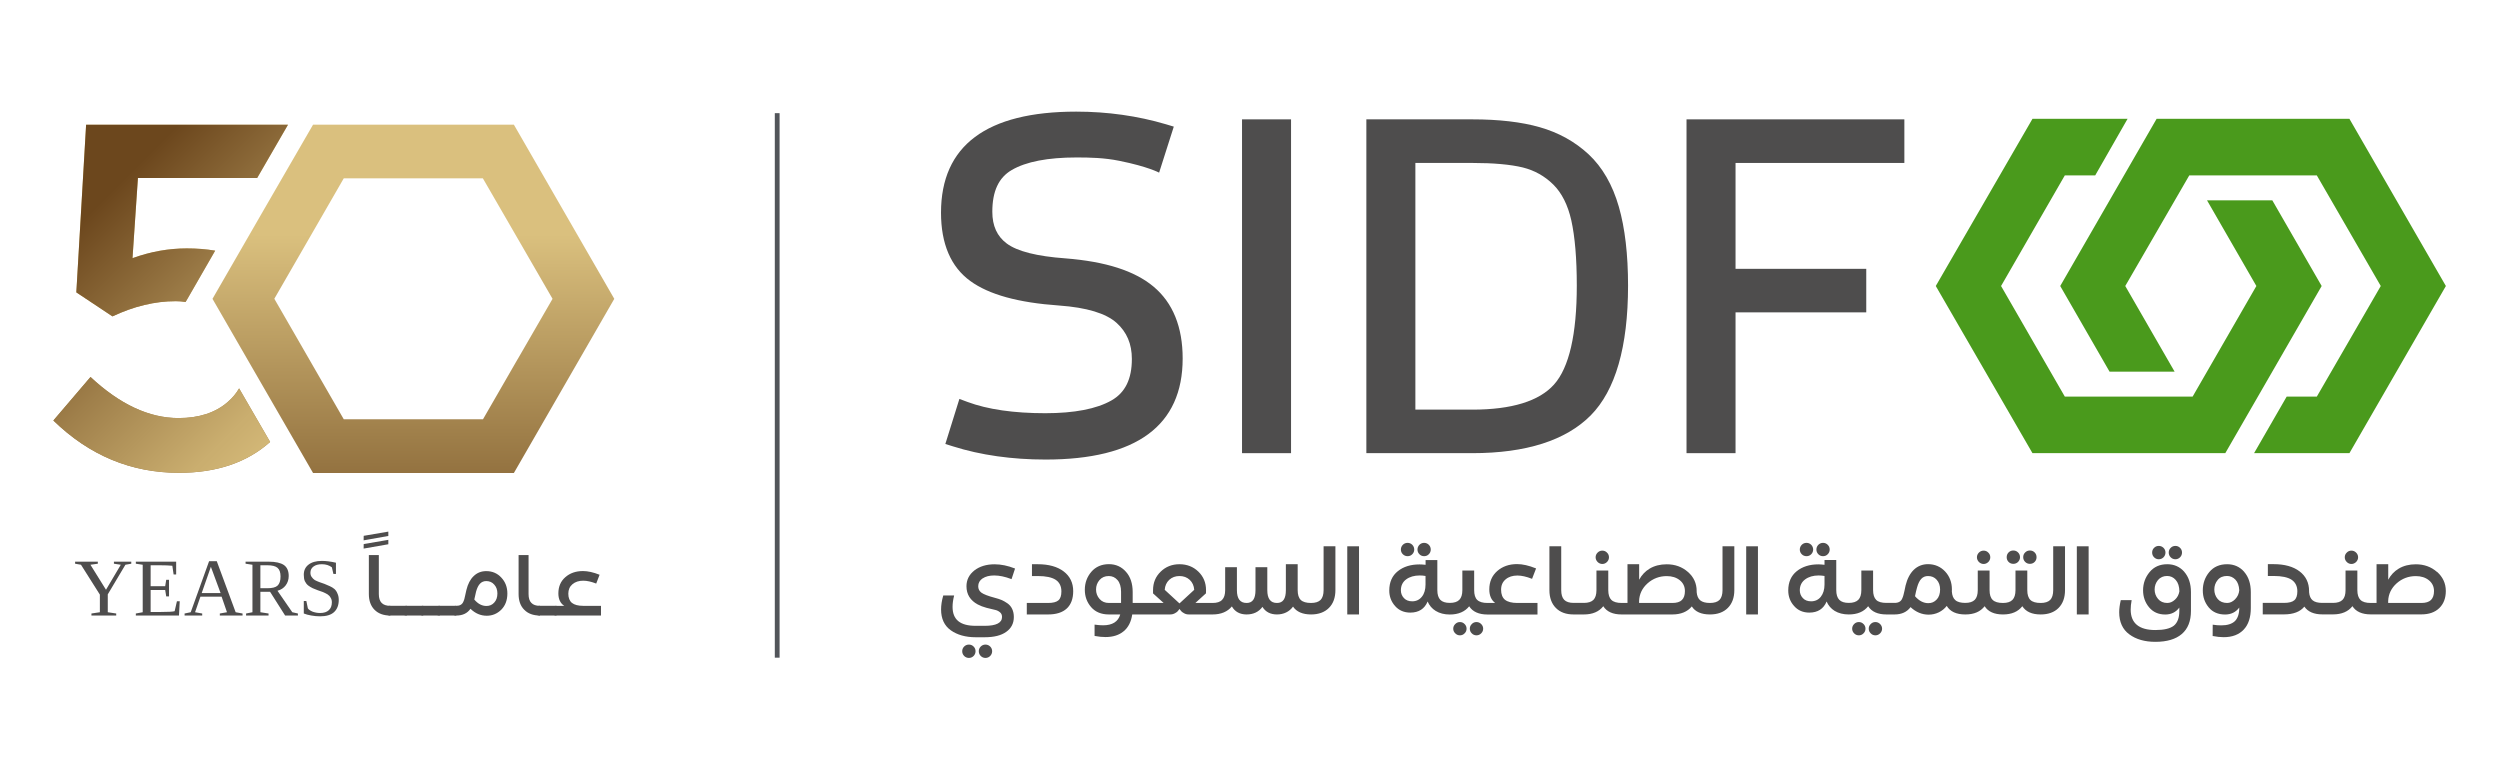
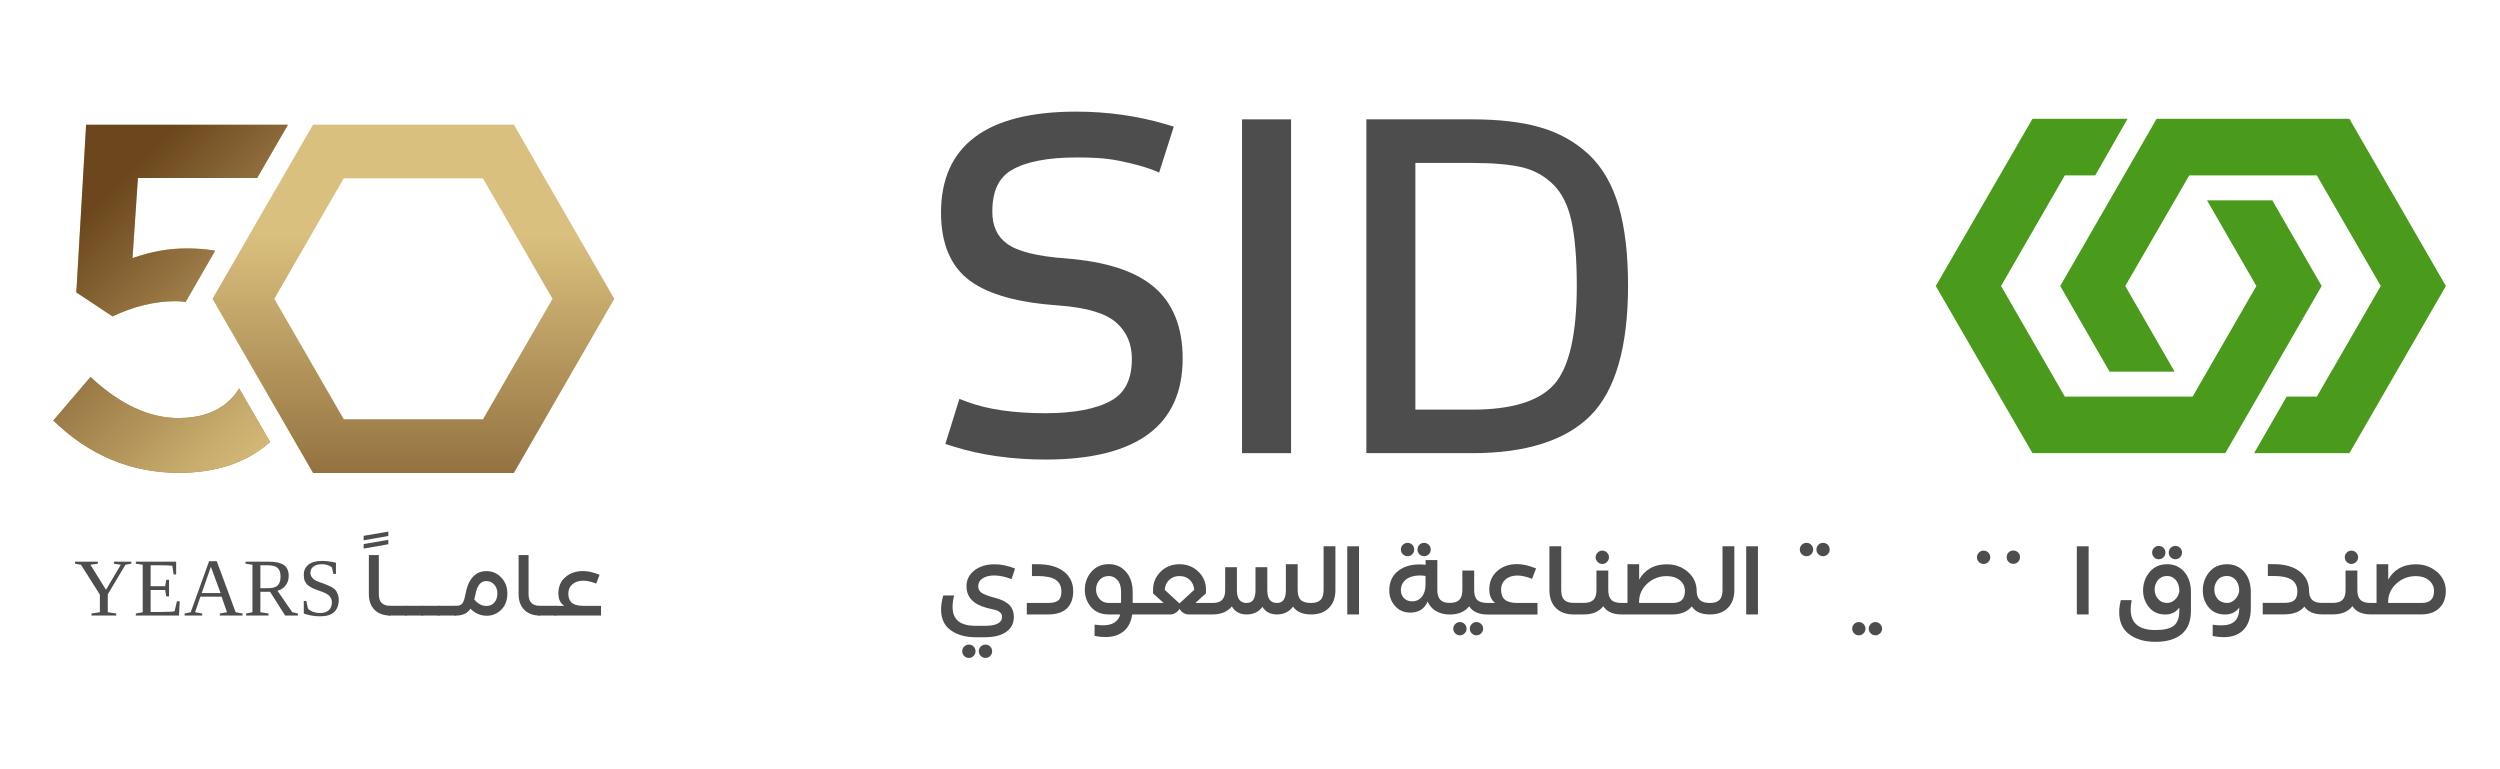
<svg xmlns="http://www.w3.org/2000/svg" width="195" zoomAndPan="magnify" viewBox="0 0 153 45" height="60" preserveAspectRatio="xMidYMid meet" version="1.0">
  <defs>
    <g />
    <clipPath id="677fe057b0">
      <path d="M 3 6 L 38 6 L 38 28 L 3 28 Z M 3 6 " clip-rule="nonzero" />
    </clipPath>
    <clipPath id="f01aad324e">
      <path d="M 34.445 11.789 L 31.449 6.59 L 19.16 6.59 L 16.078 11.918 L 13.004 17.25 L 15.402 21.406 L 16.156 22.711 L 19.16 27.91 L 31.449 27.91 L 37.594 17.25 C 37.594 17.25 34.445 11.789 34.445 11.789 Z M 31.684 20.934 L 29.559 24.621 L 21.039 24.621 L 16.789 17.246 L 18.914 13.562 L 21.039 9.875 L 29.551 9.875 L 31.84 13.832 L 33.816 17.25 L 31.684 20.938 Z M 14.633 22.73 C 14.457 23.039 14.227 23.312 13.941 23.559 C 13.188 24.219 12.18 24.547 10.926 24.547 C 9.129 24.547 7.336 23.711 5.539 22.035 L 3.266 24.699 C 5.461 26.832 8.023 27.898 10.953 27.898 C 13.254 27.898 15.113 27.27 16.531 26.008 Z M 15.738 9.855 L 17.625 6.594 L 5.27 6.594 L 4.672 16.855 L 6.883 18.324 C 8.199 17.703 9.488 17.395 10.742 17.395 C 11.035 17.395 11.09 17.414 11.355 17.445 L 11.473 17.246 L 13.168 14.305 C 12.621 14.211 12.043 14.164 11.43 14.164 C 10.312 14.164 9.207 14.363 8.109 14.762 L 8.441 9.855 Z M 15.738 9.855 " clip-rule="nonzero" />
    </clipPath>
    <linearGradient x1="414.45" gradientTransform="matrix(0.103, 0, 0, 0.103, -22.146, -32.99)" y1="592.53" x2="414.45" gradientUnits="userSpaceOnUse" y2="385.09" id="2b95ffd739">
      <stop stop-opacity="1" stop-color="rgb(57.762%, 44.73%, 24.944%)" offset="0" />
      <stop stop-opacity="1" stop-color="rgb(57.919%, 44.904%, 25.082%)" offset="0.008" />
      <stop stop-opacity="1" stop-color="rgb(58.237%, 45.253%, 25.362%)" offset="0.016" />
      <stop stop-opacity="1" stop-color="rgb(58.553%, 45.602%, 25.641%)" offset="0.023" />
      <stop stop-opacity="1" stop-color="rgb(58.87%, 45.95%, 25.92%)" offset="0.031" />
      <stop stop-opacity="1" stop-color="rgb(59.186%, 46.3%, 26.199%)" offset="0.039" />
      <stop stop-opacity="1" stop-color="rgb(59.503%, 46.649%, 26.479%)" offset="0.047" />
      <stop stop-opacity="1" stop-color="rgb(59.821%, 46.999%, 26.758%)" offset="0.055" />
      <stop stop-opacity="1" stop-color="rgb(60.136%, 47.346%, 27.037%)" offset="0.062" />
      <stop stop-opacity="1" stop-color="rgb(60.454%, 47.696%, 27.316%)" offset="0.07" />
      <stop stop-opacity="1" stop-color="rgb(60.77%, 48.045%, 27.596%)" offset="0.078" />
      <stop stop-opacity="1" stop-color="rgb(61.087%, 48.395%, 27.875%)" offset="0.086" />
      <stop stop-opacity="1" stop-color="rgb(61.403%, 48.743%, 28.154%)" offset="0.094" />
      <stop stop-opacity="1" stop-color="rgb(61.72%, 49.092%, 28.433%)" offset="0.102" />
      <stop stop-opacity="1" stop-color="rgb(62.036%, 49.442%, 28.712%)" offset="0.109" />
      <stop stop-opacity="1" stop-color="rgb(62.354%, 49.791%, 28.992%)" offset="0.117" />
      <stop stop-opacity="1" stop-color="rgb(62.671%, 50.139%, 29.271%)" offset="0.125" />
      <stop stop-opacity="1" stop-color="rgb(62.987%, 50.488%, 29.55%)" offset="0.133" />
      <stop stop-opacity="1" stop-color="rgb(63.304%, 50.838%, 29.829%)" offset="0.141" />
      <stop stop-opacity="1" stop-color="rgb(63.62%, 51.187%, 30.109%)" offset="0.148" />
      <stop stop-opacity="1" stop-color="rgb(63.937%, 51.535%, 30.388%)" offset="0.156" />
      <stop stop-opacity="1" stop-color="rgb(64.253%, 51.884%, 30.667%)" offset="0.164" />
      <stop stop-opacity="1" stop-color="rgb(64.571%, 52.234%, 30.946%)" offset="0.172" />
      <stop stop-opacity="1" stop-color="rgb(64.886%, 52.583%, 31.226%)" offset="0.18" />
      <stop stop-opacity="1" stop-color="rgb(65.204%, 52.931%, 31.505%)" offset="0.188" />
      <stop stop-opacity="1" stop-color="rgb(65.521%, 53.281%, 31.784%)" offset="0.195" />
      <stop stop-opacity="1" stop-color="rgb(65.837%, 53.63%, 32.063%)" offset="0.203" />
      <stop stop-opacity="1" stop-color="rgb(66.154%, 53.979%, 32.343%)" offset="0.211" />
      <stop stop-opacity="1" stop-color="rgb(66.47%, 54.327%, 32.622%)" offset="0.219" />
      <stop stop-opacity="1" stop-color="rgb(66.788%, 54.677%, 32.901%)" offset="0.227" />
      <stop stop-opacity="1" stop-color="rgb(67.104%, 55.026%, 33.18%)" offset="0.234" />
      <stop stop-opacity="1" stop-color="rgb(67.421%, 55.376%, 33.459%)" offset="0.242" />
      <stop stop-opacity="1" stop-color="rgb(67.737%, 55.724%, 33.739%)" offset="0.25" />
      <stop stop-opacity="1" stop-color="rgb(68.054%, 56.073%, 34.018%)" offset="0.258" />
      <stop stop-opacity="1" stop-color="rgb(68.372%, 56.422%, 34.297%)" offset="0.266" />
      <stop stop-opacity="1" stop-color="rgb(68.687%, 56.772%, 34.576%)" offset="0.273" />
      <stop stop-opacity="1" stop-color="rgb(69.005%, 57.12%, 34.856%)" offset="0.281" />
      <stop stop-opacity="1" stop-color="rgb(69.321%, 57.469%, 35.135%)" offset="0.289" />
      <stop stop-opacity="1" stop-color="rgb(69.638%, 57.819%, 35.414%)" offset="0.297" />
      <stop stop-opacity="1" stop-color="rgb(69.954%, 58.168%, 35.693%)" offset="0.305" />
      <stop stop-opacity="1" stop-color="rgb(70.271%, 58.516%, 35.973%)" offset="0.312" />
      <stop stop-opacity="1" stop-color="rgb(70.589%, 58.865%, 36.252%)" offset="0.32" />
      <stop stop-opacity="1" stop-color="rgb(70.905%, 59.215%, 36.531%)" offset="0.328" />
      <stop stop-opacity="1" stop-color="rgb(71.222%, 59.564%, 36.81%)" offset="0.336" />
      <stop stop-opacity="1" stop-color="rgb(71.538%, 59.912%, 37.09%)" offset="0.344" />
      <stop stop-opacity="1" stop-color="rgb(71.855%, 60.262%, 37.369%)" offset="0.352" />
      <stop stop-opacity="1" stop-color="rgb(72.171%, 60.611%, 37.648%)" offset="0.359" />
      <stop stop-opacity="1" stop-color="rgb(72.488%, 60.96%, 37.927%)" offset="0.367" />
      <stop stop-opacity="1" stop-color="rgb(72.804%, 61.308%, 38.206%)" offset="0.375" />
      <stop stop-opacity="1" stop-color="rgb(73.122%, 61.658%, 38.486%)" offset="0.383" />
      <stop stop-opacity="1" stop-color="rgb(73.439%, 62.007%, 38.765%)" offset="0.391" />
      <stop stop-opacity="1" stop-color="rgb(73.755%, 62.357%, 39.044%)" offset="0.398" />
      <stop stop-opacity="1" stop-color="rgb(74.072%, 62.704%, 39.323%)" offset="0.406" />
      <stop stop-opacity="1" stop-color="rgb(74.388%, 63.054%, 39.603%)" offset="0.414" />
      <stop stop-opacity="1" stop-color="rgb(74.706%, 63.403%, 39.882%)" offset="0.422" />
      <stop stop-opacity="1" stop-color="rgb(75.021%, 63.753%, 40.161%)" offset="0.43" />
      <stop stop-opacity="1" stop-color="rgb(75.339%, 64.101%, 40.44%)" offset="0.438" />
      <stop stop-opacity="1" stop-color="rgb(75.655%, 64.45%, 40.72%)" offset="0.445" />
      <stop stop-opacity="1" stop-color="rgb(75.972%, 64.799%, 40.999%)" offset="0.453" />
      <stop stop-opacity="1" stop-color="rgb(76.289%, 65.149%, 41.278%)" offset="0.461" />
      <stop stop-opacity="1" stop-color="rgb(76.605%, 65.497%, 41.557%)" offset="0.469" />
      <stop stop-opacity="1" stop-color="rgb(76.923%, 65.846%, 41.837%)" offset="0.477" />
      <stop stop-opacity="1" stop-color="rgb(77.238%, 66.196%, 42.116%)" offset="0.484" />
      <stop stop-opacity="1" stop-color="rgb(77.556%, 66.545%, 42.395%)" offset="0.492" />
      <stop stop-opacity="1" stop-color="rgb(77.872%, 66.893%, 42.674%)" offset="0.5" />
      <stop stop-opacity="1" stop-color="rgb(78.189%, 67.242%, 42.953%)" offset="0.508" />
      <stop stop-opacity="1" stop-color="rgb(78.505%, 67.592%, 43.233%)" offset="0.516" />
      <stop stop-opacity="1" stop-color="rgb(78.822%, 67.941%, 43.512%)" offset="0.523" />
      <stop stop-opacity="1" stop-color="rgb(79.14%, 68.289%, 43.791%)" offset="0.531" />
      <stop stop-opacity="1" stop-color="rgb(79.456%, 68.639%, 44.07%)" offset="0.539" />
      <stop stop-opacity="1" stop-color="rgb(79.773%, 68.988%, 44.35%)" offset="0.547" />
      <stop stop-opacity="1" stop-color="rgb(80.089%, 69.337%, 44.629%)" offset="0.555" />
      <stop stop-opacity="1" stop-color="rgb(80.406%, 69.685%, 44.908%)" offset="0.562" />
      <stop stop-opacity="1" stop-color="rgb(80.722%, 70.035%, 45.187%)" offset="0.57" />
      <stop stop-opacity="1" stop-color="rgb(81.039%, 70.384%, 45.467%)" offset="0.578" />
      <stop stop-opacity="1" stop-color="rgb(81.357%, 70.734%, 45.746%)" offset="0.586" />
      <stop stop-opacity="1" stop-color="rgb(81.673%, 71.082%, 46.025%)" offset="0.594" />
      <stop stop-opacity="1" stop-color="rgb(81.99%, 71.431%, 46.304%)" offset="0.602" />
      <stop stop-opacity="1" stop-color="rgb(82.306%, 71.78%, 46.584%)" offset="0.609" />
      <stop stop-opacity="1" stop-color="rgb(82.623%, 72.13%, 46.863%)" offset="0.617" />
      <stop stop-opacity="1" stop-color="rgb(82.939%, 72.478%, 47.142%)" offset="0.625" />
      <stop stop-opacity="1" stop-color="rgb(83.257%, 72.827%, 47.421%)" offset="0.633" />
      <stop stop-opacity="1" stop-color="rgb(83.572%, 73.177%, 47.7%)" offset="0.641" />
      <stop stop-opacity="1" stop-color="rgb(83.89%, 73.526%, 47.98%)" offset="0.648" />
      <stop stop-opacity="1" stop-color="rgb(84.207%, 73.874%, 48.259%)" offset="0.656" />
      <stop stop-opacity="1" stop-color="rgb(84.523%, 74.223%, 48.538%)" offset="0.664" />
      <stop stop-opacity="1" stop-color="rgb(84.84%, 74.573%, 48.817%)" offset="0.672" />
      <stop stop-opacity="1" stop-color="rgb(85.156%, 74.922%, 49.097%)" offset="0.68" />
      <stop stop-opacity="1" stop-color="rgb(85.406%, 75.197%, 49.318%)" offset="0.688" />
      <stop stop-opacity="1" stop-color="rgb(85.5%, 75.299%, 49.399%)" offset="0.75" />
      <stop stop-opacity="1" stop-color="rgb(85.5%, 75.299%, 49.399%)" offset="1" />
    </linearGradient>
    <clipPath id="d99805bced">
      <path d="M 3 6 L 18 6 L 18 28 L 3 28 Z M 3 6 " clip-rule="nonzero" />
    </clipPath>
    <clipPath id="0b0369b81e">
      <path d="M 14.633 22.73 C 14.457 23.035 14.227 23.312 13.941 23.559 C 13.188 24.219 12.18 24.547 10.926 24.547 C 9.129 24.547 7.336 23.711 5.539 22.031 L 3.266 24.695 C 5.461 26.832 8.023 27.898 10.953 27.898 C 13.254 27.898 15.113 27.27 16.531 26.008 Z M 15.738 9.855 L 17.625 6.594 L 5.27 6.594 L 4.672 16.855 L 6.883 18.324 C 8.199 17.703 9.488 17.395 10.742 17.395 C 11.035 17.395 11.09 17.41 11.355 17.445 L 11.473 17.246 L 13.168 14.301 C 12.621 14.207 12.043 14.164 11.43 14.164 C 10.312 14.164 9.207 14.363 8.109 14.762 L 8.441 9.855 Z M 15.738 9.855 " clip-rule="nonzero" />
    </clipPath>
    <linearGradient x1="238.286" gradientTransform="matrix(0.103, 0, 0, 0.103, -22.146, -32.99)" y1="394.224" x2="411.812" gradientUnits="userSpaceOnUse" y2="567.759" id="0c5a402b7f">
      <stop stop-opacity="1" stop-color="rgb(42.4%, 27.8%, 11.4%)" offset="0" />
      <stop stop-opacity="1" stop-color="rgb(42.4%, 27.8%, 11.4%)" offset="0.125" />
      <stop stop-opacity="1" stop-color="rgb(42.4%, 27.8%, 11.4%)" offset="0.188" />
      <stop stop-opacity="1" stop-color="rgb(42.4%, 27.8%, 11.4%)" offset="0.203" />
      <stop stop-opacity="1" stop-color="rgb(42.474%, 27.882%, 11.465%)" offset="0.211" />
      <stop stop-opacity="1" stop-color="rgb(42.79%, 28.232%, 11.746%)" offset="0.215" />
      <stop stop-opacity="1" stop-color="rgb(43.033%, 28.499%, 11.961%)" offset="0.219" />
      <stop stop-opacity="1" stop-color="rgb(43.275%, 28.766%, 12.175%)" offset="0.223" />
      <stop stop-opacity="1" stop-color="rgb(43.518%, 29.033%, 12.39%)" offset="0.227" />
      <stop stop-opacity="1" stop-color="rgb(43.759%, 29.3%, 12.605%)" offset="0.23" />
      <stop stop-opacity="1" stop-color="rgb(44.002%, 29.567%, 12.82%)" offset="0.234" />
      <stop stop-opacity="1" stop-color="rgb(44.243%, 29.834%, 13.034%)" offset="0.238" />
      <stop stop-opacity="1" stop-color="rgb(44.485%, 30.103%, 13.249%)" offset="0.242" />
      <stop stop-opacity="1" stop-color="rgb(44.728%, 30.37%, 13.464%)" offset="0.246" />
      <stop stop-opacity="1" stop-color="rgb(44.971%, 30.637%, 13.68%)" offset="0.25" />
      <stop stop-opacity="1" stop-color="rgb(45.212%, 30.904%, 13.893%)" offset="0.254" />
      <stop stop-opacity="1" stop-color="rgb(45.454%, 31.171%, 14.108%)" offset="0.258" />
      <stop stop-opacity="1" stop-color="rgb(45.697%, 31.438%, 14.323%)" offset="0.262" />
      <stop stop-opacity="1" stop-color="rgb(45.94%, 31.705%, 14.539%)" offset="0.266" />
      <stop stop-opacity="1" stop-color="rgb(46.181%, 31.972%, 14.752%)" offset="0.27" />
      <stop stop-opacity="1" stop-color="rgb(46.423%, 32.239%, 14.967%)" offset="0.273" />
      <stop stop-opacity="1" stop-color="rgb(46.664%, 32.506%, 15.181%)" offset="0.277" />
      <stop stop-opacity="1" stop-color="rgb(46.907%, 32.774%, 15.396%)" offset="0.281" />
      <stop stop-opacity="1" stop-color="rgb(47.15%, 33.041%, 15.611%)" offset="0.285" />
      <stop stop-opacity="1" stop-color="rgb(47.392%, 33.308%, 15.826%)" offset="0.289" />
      <stop stop-opacity="1" stop-color="rgb(47.633%, 33.575%, 16.04%)" offset="0.293" />
      <stop stop-opacity="1" stop-color="rgb(47.876%, 33.842%, 16.255%)" offset="0.297" />
      <stop stop-opacity="1" stop-color="rgb(48.117%, 34.109%, 16.47%)" offset="0.301" />
      <stop stop-opacity="1" stop-color="rgb(48.36%, 34.377%, 16.685%)" offset="0.305" />
      <stop stop-opacity="1" stop-color="rgb(48.602%, 34.644%, 16.899%)" offset="0.309" />
      <stop stop-opacity="1" stop-color="rgb(48.845%, 34.912%, 17.114%)" offset="0.312" />
      <stop stop-opacity="1" stop-color="rgb(49.086%, 35.179%, 17.329%)" offset="0.316" />
      <stop stop-opacity="1" stop-color="rgb(49.329%, 35.446%, 17.545%)" offset="0.32" />
      <stop stop-opacity="1" stop-color="rgb(49.571%, 35.713%, 17.758%)" offset="0.324" />
      <stop stop-opacity="1" stop-color="rgb(49.814%, 35.98%, 17.973%)" offset="0.328" />
      <stop stop-opacity="1" stop-color="rgb(50.055%, 36.247%, 18.187%)" offset="0.332" />
      <stop stop-opacity="1" stop-color="rgb(50.298%, 36.514%, 18.402%)" offset="0.336" />
      <stop stop-opacity="1" stop-color="rgb(50.539%, 36.781%, 18.617%)" offset="0.34" />
      <stop stop-opacity="1" stop-color="rgb(50.781%, 37.048%, 18.832%)" offset="0.344" />
      <stop stop-opacity="1" stop-color="rgb(51.024%, 37.315%, 19.046%)" offset="0.348" />
      <stop stop-opacity="1" stop-color="rgb(51.266%, 37.584%, 19.261%)" offset="0.352" />
      <stop stop-opacity="1" stop-color="rgb(51.508%, 37.851%, 19.476%)" offset="0.355" />
      <stop stop-opacity="1" stop-color="rgb(51.75%, 38.118%, 19.691%)" offset="0.359" />
      <stop stop-opacity="1" stop-color="rgb(51.993%, 38.385%, 19.905%)" offset="0.363" />
      <stop stop-opacity="1" stop-color="rgb(52.235%, 38.652%, 20.12%)" offset="0.367" />
      <stop stop-opacity="1" stop-color="rgb(52.477%, 38.919%, 20.334%)" offset="0.371" />
      <stop stop-opacity="1" stop-color="rgb(52.719%, 39.186%, 20.549%)" offset="0.375" />
      <stop stop-opacity="1" stop-color="rgb(52.96%, 39.453%, 20.764%)" offset="0.379" />
      <stop stop-opacity="1" stop-color="rgb(53.203%, 39.72%, 20.979%)" offset="0.383" />
      <stop stop-opacity="1" stop-color="rgb(53.445%, 39.987%, 21.193%)" offset="0.387" />
      <stop stop-opacity="1" stop-color="rgb(53.688%, 40.256%, 21.408%)" offset="0.391" />
      <stop stop-opacity="1" stop-color="rgb(53.929%, 40.523%, 21.623%)" offset="0.395" />
      <stop stop-opacity="1" stop-color="rgb(54.172%, 40.79%, 21.838%)" offset="0.398" />
      <stop stop-opacity="1" stop-color="rgb(54.413%, 41.057%, 22.052%)" offset="0.402" />
      <stop stop-opacity="1" stop-color="rgb(54.655%, 41.324%, 22.267%)" offset="0.406" />
      <stop stop-opacity="1" stop-color="rgb(54.898%, 41.591%, 22.482%)" offset="0.41" />
      <stop stop-opacity="1" stop-color="rgb(55.141%, 41.858%, 22.697%)" offset="0.414" />
      <stop stop-opacity="1" stop-color="rgb(55.382%, 42.125%, 22.911%)" offset="0.418" />
      <stop stop-opacity="1" stop-color="rgb(55.624%, 42.393%, 23.126%)" offset="0.422" />
      <stop stop-opacity="1" stop-color="rgb(55.867%, 42.661%, 23.34%)" offset="0.426" />
      <stop stop-opacity="1" stop-color="rgb(56.11%, 42.928%, 23.555%)" offset="0.43" />
      <stop stop-opacity="1" stop-color="rgb(56.351%, 43.195%, 23.77%)" offset="0.434" />
      <stop stop-opacity="1" stop-color="rgb(56.593%, 43.462%, 23.985%)" offset="0.438" />
      <stop stop-opacity="1" stop-color="rgb(56.834%, 43.729%, 24.199%)" offset="0.441" />
      <stop stop-opacity="1" stop-color="rgb(57.077%, 43.996%, 24.414%)" offset="0.445" />
      <stop stop-opacity="1" stop-color="rgb(57.32%, 44.263%, 24.629%)" offset="0.449" />
      <stop stop-opacity="1" stop-color="rgb(57.562%, 44.53%, 24.844%)" offset="0.453" />
      <stop stop-opacity="1" stop-color="rgb(57.803%, 44.797%, 25.058%)" offset="0.457" />
      <stop stop-opacity="1" stop-color="rgb(58.046%, 45.065%, 25.273%)" offset="0.461" />
      <stop stop-opacity="1" stop-color="rgb(58.289%, 45.332%, 25.488%)" offset="0.465" />
      <stop stop-opacity="1" stop-color="rgb(58.531%, 45.599%, 25.703%)" offset="0.469" />
      <stop stop-opacity="1" stop-color="rgb(58.772%, 45.866%, 25.917%)" offset="0.473" />
      <stop stop-opacity="1" stop-color="rgb(59.015%, 46.133%, 26.132%)" offset="0.477" />
      <stop stop-opacity="1" stop-color="rgb(59.256%, 46.4%, 26.346%)" offset="0.48" />
      <stop stop-opacity="1" stop-color="rgb(59.499%, 46.667%, 26.561%)" offset="0.484" />
      <stop stop-opacity="1" stop-color="rgb(59.741%, 46.935%, 26.776%)" offset="0.488" />
      <stop stop-opacity="1" stop-color="rgb(59.984%, 47.203%, 26.991%)" offset="0.492" />
      <stop stop-opacity="1" stop-color="rgb(60.225%, 47.47%, 27.205%)" offset="0.496" />
      <stop stop-opacity="1" stop-color="rgb(60.468%, 47.737%, 27.42%)" offset="0.5" />
      <stop stop-opacity="1" stop-color="rgb(60.709%, 48.004%, 27.635%)" offset="0.504" />
      <stop stop-opacity="1" stop-color="rgb(60.951%, 48.271%, 27.85%)" offset="0.508" />
      <stop stop-opacity="1" stop-color="rgb(61.194%, 48.538%, 28.064%)" offset="0.512" />
      <stop stop-opacity="1" stop-color="rgb(61.436%, 48.805%, 28.279%)" offset="0.516" />
      <stop stop-opacity="1" stop-color="rgb(61.678%, 49.072%, 28.494%)" offset="0.52" />
      <stop stop-opacity="1" stop-color="rgb(61.92%, 49.339%, 28.709%)" offset="0.523" />
      <stop stop-opacity="1" stop-color="rgb(62.163%, 49.606%, 28.923%)" offset="0.527" />
      <stop stop-opacity="1" stop-color="rgb(62.405%, 49.875%, 29.138%)" offset="0.531" />
      <stop stop-opacity="1" stop-color="rgb(62.639%, 50.131%, 29.343%)" offset="0.535" />
      <stop stop-opacity="1" stop-color="rgb(62.872%, 50.388%, 29.547%)" offset="0.539" />
      <stop stop-opacity="1" stop-color="rgb(63.092%, 50.627%, 29.735%)" offset="0.543" />
      <stop stop-opacity="1" stop-color="rgb(63.313%, 50.868%, 29.924%)" offset="0.547" />
      <stop stop-opacity="1" stop-color="rgb(63.533%, 51.108%, 30.112%)" offset="0.551" />
      <stop stop-opacity="1" stop-color="rgb(63.754%, 51.349%, 30.301%)" offset="0.555" />
      <stop stop-opacity="1" stop-color="rgb(63.974%, 51.59%, 30.489%)" offset="0.559" />
      <stop stop-opacity="1" stop-color="rgb(64.195%, 51.831%, 30.678%)" offset="0.562" />
      <stop stop-opacity="1" stop-color="rgb(64.415%, 52.071%, 30.865%)" offset="0.566" />
      <stop stop-opacity="1" stop-color="rgb(64.636%, 52.312%, 31.053%)" offset="0.57" />
      <stop stop-opacity="1" stop-color="rgb(64.856%, 52.551%, 31.241%)" offset="0.574" />
      <stop stop-opacity="1" stop-color="rgb(65.076%, 52.792%, 31.43%)" offset="0.578" />
      <stop stop-opacity="1" stop-color="rgb(65.295%, 53.032%, 31.618%)" offset="0.582" />
      <stop stop-opacity="1" stop-color="rgb(65.517%, 53.273%, 31.807%)" offset="0.586" />
      <stop stop-opacity="1" stop-color="rgb(65.736%, 53.513%, 31.995%)" offset="0.59" />
      <stop stop-opacity="1" stop-color="rgb(65.958%, 53.754%, 32.184%)" offset="0.594" />
      <stop stop-opacity="1" stop-color="rgb(66.177%, 53.995%, 32.372%)" offset="0.598" />
      <stop stop-opacity="1" stop-color="rgb(66.399%, 54.236%, 32.561%)" offset="0.602" />
      <stop stop-opacity="1" stop-color="rgb(66.618%, 54.475%, 32.748%)" offset="0.605" />
      <stop stop-opacity="1" stop-color="rgb(66.84%, 54.716%, 32.938%)" offset="0.609" />
      <stop stop-opacity="1" stop-color="rgb(67.059%, 54.956%, 33.125%)" offset="0.613" />
      <stop stop-opacity="1" stop-color="rgb(67.281%, 55.197%, 33.315%)" offset="0.617" />
      <stop stop-opacity="1" stop-color="rgb(67.5%, 55.437%, 33.502%)" offset="0.621" />
      <stop stop-opacity="1" stop-color="rgb(67.722%, 55.678%, 33.691%)" offset="0.625" />
      <stop stop-opacity="1" stop-color="rgb(67.941%, 55.917%, 33.879%)" offset="0.629" />
      <stop stop-opacity="1" stop-color="rgb(68.163%, 56.158%, 34.068%)" offset="0.633" />
      <stop stop-opacity="1" stop-color="rgb(68.382%, 56.4%, 34.256%)" offset="0.637" />
      <stop stop-opacity="1" stop-color="rgb(68.604%, 56.641%, 34.445%)" offset="0.641" />
      <stop stop-opacity="1" stop-color="rgb(68.823%, 56.88%, 34.633%)" offset="0.645" />
      <stop stop-opacity="1" stop-color="rgb(69.044%, 57.121%, 34.821%)" offset="0.648" />
      <stop stop-opacity="1" stop-color="rgb(69.264%, 57.361%, 35.008%)" offset="0.652" />
      <stop stop-opacity="1" stop-color="rgb(69.485%, 57.602%, 35.197%)" offset="0.656" />
      <stop stop-opacity="1" stop-color="rgb(69.705%, 57.841%, 35.385%)" offset="0.66" />
      <stop stop-opacity="1" stop-color="rgb(69.926%, 58.083%, 35.574%)" offset="0.664" />
      <stop stop-opacity="1" stop-color="rgb(70.146%, 58.322%, 35.762%)" offset="0.668" />
      <stop stop-opacity="1" stop-color="rgb(70.367%, 58.563%, 35.951%)" offset="0.672" />
      <stop stop-opacity="1" stop-color="rgb(70.587%, 58.804%, 36.139%)" offset="0.676" />
      <stop stop-opacity="1" stop-color="rgb(70.808%, 59.045%, 36.328%)" offset="0.68" />
      <stop stop-opacity="1" stop-color="rgb(71.028%, 59.285%, 36.516%)" offset="0.684" />
      <stop stop-opacity="1" stop-color="rgb(71.248%, 59.526%, 36.705%)" offset="0.688" />
      <stop stop-opacity="1" stop-color="rgb(71.468%, 59.766%, 36.893%)" offset="0.691" />
      <stop stop-opacity="1" stop-color="rgb(71.689%, 60.007%, 37.082%)" offset="0.695" />
      <stop stop-opacity="1" stop-color="rgb(71.909%, 60.246%, 37.27%)" offset="0.699" />
      <stop stop-opacity="1" stop-color="rgb(72.13%, 60.487%, 37.459%)" offset="0.703" />
      <stop stop-opacity="1" stop-color="rgb(72.35%, 60.727%, 37.646%)" offset="0.707" />
      <stop stop-opacity="1" stop-color="rgb(72.571%, 60.968%, 37.836%)" offset="0.711" />
      <stop stop-opacity="1" stop-color="rgb(72.791%, 61.209%, 38.023%)" offset="0.715" />
      <stop stop-opacity="1" stop-color="rgb(73.012%, 61.45%, 38.213%)" offset="0.719" />
      <stop stop-opacity="1" stop-color="rgb(73.232%, 61.69%, 38.4%)" offset="0.723" />
      <stop stop-opacity="1" stop-color="rgb(73.453%, 61.931%, 38.589%)" offset="0.727" />
      <stop stop-opacity="1" stop-color="rgb(73.672%, 62.17%, 38.777%)" offset="0.73" />
      <stop stop-opacity="1" stop-color="rgb(73.894%, 62.411%, 38.965%)" offset="0.734" />
      <stop stop-opacity="1" stop-color="rgb(74.113%, 62.651%, 39.153%)" offset="0.738" />
      <stop stop-opacity="1" stop-color="rgb(74.335%, 62.892%, 39.342%)" offset="0.742" />
      <stop stop-opacity="1" stop-color="rgb(74.554%, 63.132%, 39.529%)" offset="0.746" />
      <stop stop-opacity="1" stop-color="rgb(74.776%, 63.373%, 39.719%)" offset="0.75" />
      <stop stop-opacity="1" stop-color="rgb(74.995%, 63.614%, 39.906%)" offset="0.754" />
      <stop stop-opacity="1" stop-color="rgb(75.217%, 63.855%, 40.096%)" offset="0.758" />
      <stop stop-opacity="1" stop-color="rgb(75.436%, 64.095%, 40.283%)" offset="0.762" />
      <stop stop-opacity="1" stop-color="rgb(75.658%, 64.336%, 40.472%)" offset="0.766" />
      <stop stop-opacity="1" stop-color="rgb(75.877%, 64.575%, 40.66%)" offset="0.77" />
      <stop stop-opacity="1" stop-color="rgb(76.099%, 64.816%, 40.849%)" offset="0.773" />
      <stop stop-opacity="1" stop-color="rgb(76.318%, 65.056%, 41.037%)" offset="0.777" />
      <stop stop-opacity="1" stop-color="rgb(76.54%, 65.297%, 41.226%)" offset="0.781" />
      <stop stop-opacity="1" stop-color="rgb(76.759%, 65.536%, 41.414%)" offset="0.785" />
      <stop stop-opacity="1" stop-color="rgb(76.981%, 65.778%, 41.603%)" offset="0.789" />
      <stop stop-opacity="1" stop-color="rgb(77.2%, 66.019%, 41.791%)" offset="0.793" />
      <stop stop-opacity="1" stop-color="rgb(77.42%, 66.26%, 41.98%)" offset="0.797" />
      <stop stop-opacity="1" stop-color="rgb(77.64%, 66.499%, 42.168%)" offset="0.801" />
      <stop stop-opacity="1" stop-color="rgb(77.861%, 66.74%, 42.357%)" offset="0.805" />
      <stop stop-opacity="1" stop-color="rgb(78.081%, 66.98%, 42.545%)" offset="0.809" />
      <stop stop-opacity="1" stop-color="rgb(78.302%, 67.221%, 42.732%)" offset="0.812" />
      <stop stop-opacity="1" stop-color="rgb(78.522%, 67.461%, 42.92%)" offset="0.816" />
      <stop stop-opacity="1" stop-color="rgb(78.743%, 67.702%, 43.109%)" offset="0.82" />
      <stop stop-opacity="1" stop-color="rgb(78.963%, 67.941%, 43.297%)" offset="0.824" />
      <stop stop-opacity="1" stop-color="rgb(79.184%, 68.182%, 43.486%)" offset="0.828" />
      <stop stop-opacity="1" stop-color="rgb(79.347%, 68.367%, 43.639%)" offset="0.836" />
      <stop stop-opacity="1" stop-color="rgb(79.674%, 68.733%, 43.944%)" offset="0.844" />
      <stop stop-opacity="1" stop-color="rgb(79.997%, 69.098%, 44.246%)" offset="0.852" />
      <stop stop-opacity="1" stop-color="rgb(80.321%, 69.463%, 44.55%)" offset="0.859" />
      <stop stop-opacity="1" stop-color="rgb(80.644%, 69.827%, 44.853%)" offset="0.867" />
      <stop stop-opacity="1" stop-color="rgb(80.969%, 70.192%, 45.155%)" offset="0.875" />
      <stop stop-opacity="1" stop-color="rgb(81.293%, 70.558%, 45.459%)" offset="0.883" />
      <stop stop-opacity="1" stop-color="rgb(81.616%, 70.923%, 45.763%)" offset="0.891" />
      <stop stop-opacity="1" stop-color="rgb(81.94%, 71.288%, 46.065%)" offset="0.898" />
      <stop stop-opacity="1" stop-color="rgb(82.263%, 71.652%, 46.368%)" offset="0.906" />
      <stop stop-opacity="1" stop-color="rgb(82.587%, 72.017%, 46.672%)" offset="0.914" />
      <stop stop-opacity="1" stop-color="rgb(82.91%, 72.382%, 46.974%)" offset="0.922" />
      <stop stop-opacity="1" stop-color="rgb(83.235%, 72.746%, 47.278%)" offset="0.93" />
      <stop stop-opacity="1" stop-color="rgb(83.559%, 73.111%, 47.581%)" offset="0.938" />
      <stop stop-opacity="1" stop-color="rgb(83.882%, 73.476%, 47.884%)" offset="0.945" />
      <stop stop-opacity="1" stop-color="rgb(84.206%, 73.84%, 48.187%)" offset="0.953" />
      <stop stop-opacity="1" stop-color="rgb(84.529%, 74.205%, 48.491%)" offset="0.961" />
      <stop stop-opacity="1" stop-color="rgb(84.853%, 74.571%, 48.793%)" offset="0.969" />
      <stop stop-opacity="1" stop-color="rgb(85.176%, 74.936%, 49.097%)" offset="0.977" />
      <stop stop-opacity="1" stop-color="rgb(85.419%, 75.209%, 49.324%)" offset="0.984" />
      <stop stop-opacity="1" stop-color="rgb(85.5%, 75.299%, 49.399%)" offset="1" />
    </linearGradient>
  </defs>
  <g clip-path="url(#677fe057b0)">
    <g clip-path="url(#f01aad324e)">
      <path fill="url(#2b95ffd739)" d="M 3.266 6.59 L 3.266 27.91 L 37.594 27.91 L 37.594 6.59 Z M 3.266 6.59 " fill-rule="nonzero" />
    </g>
  </g>
  <g clip-path="url(#d99805bced)">
    <g clip-path="url(#0b0369b81e)">
      <path fill="url(#0c5a402b7f)" d="M 3.266 6.594 L 3.266 27.898 L 17.625 27.898 L 17.625 6.594 Z M 3.266 6.594 " fill-rule="nonzero" />
    </g>
  </g>
  <path fill="#4e4d4d" d="M 22.254 32.031 L 22.258 31.754 L 23.766 31.496 L 23.766 31.762 Z M 22.254 32.535 L 22.258 32.258 L 23.766 32 L 23.766 32.27 Z M 22.254 32.535 " fill-opacity="1" fill-rule="nonzero" />
  <path fill="#4e4d4d" d="M 23.184 35.316 C 23.184 35.562 23.242 35.742 23.355 35.859 C 23.469 35.977 23.648 36.039 23.887 36.039 L 23.887 36.633 C 23.477 36.633 23.156 36.516 22.922 36.281 C 22.691 36.051 22.574 35.727 22.574 35.316 L 22.574 32.93 L 23.184 32.93 Z M 23.184 35.316 " fill-opacity="1" fill-rule="nonzero" />
  <path fill="#4e4d4d" d="M 23.648 36.551 C 23.59 36.492 23.559 36.422 23.559 36.336 C 23.559 36.246 23.59 36.176 23.648 36.121 C 23.711 36.062 23.789 36.035 23.887 36.035 L 24.895 36.035 L 24.895 36.633 L 23.887 36.633 C 23.789 36.633 23.711 36.605 23.648 36.547 Z M 23.648 36.551 " fill-opacity="1" fill-rule="nonzero" />
  <path fill="#4e4d4d" d="M 24.656 36.551 C 24.598 36.492 24.566 36.422 24.566 36.336 C 24.566 36.246 24.598 36.176 24.656 36.121 C 24.719 36.062 24.797 36.035 24.895 36.035 L 25.902 36.035 L 25.902 36.633 L 24.895 36.633 C 24.797 36.633 24.719 36.605 24.656 36.547 Z M 24.656 36.551 " fill-opacity="1" fill-rule="nonzero" />
  <path fill="#4e4d4d" d="M 25.668 36.551 C 25.605 36.492 25.578 36.422 25.578 36.336 C 25.578 36.246 25.605 36.176 25.668 36.121 C 25.727 36.062 25.809 36.035 25.902 36.035 L 26.914 36.035 L 26.914 36.633 L 25.902 36.633 C 25.809 36.633 25.727 36.605 25.668 36.547 Z M 25.668 36.551 " fill-opacity="1" fill-rule="nonzero" />
  <path fill="#4e4d4d" d="M 26.676 36.551 C 26.613 36.492 26.586 36.422 26.586 36.336 C 26.586 36.246 26.613 36.176 26.676 36.121 C 26.738 36.062 26.816 36.035 26.914 36.035 L 27.922 36.035 L 27.922 36.633 L 26.914 36.633 C 26.816 36.633 26.738 36.605 26.676 36.547 Z M 26.676 36.551 " fill-opacity="1" fill-rule="nonzero" />
  <path fill="#4e4d4d" d="M 29.758 33.914 C 30.125 33.914 30.434 34.043 30.68 34.309 C 30.926 34.57 31.051 34.895 31.051 35.281 C 31.051 35.695 30.926 36.023 30.68 36.273 C 30.43 36.52 30.133 36.645 29.789 36.645 C 29.418 36.645 29.086 36.504 28.793 36.219 C 28.602 36.496 28.312 36.633 27.922 36.633 C 27.828 36.633 27.75 36.605 27.688 36.547 C 27.625 36.488 27.594 36.414 27.594 36.328 C 27.594 36.238 27.621 36.168 27.684 36.117 C 27.746 36.062 27.824 36.039 27.922 36.039 C 28.145 36.039 28.289 35.953 28.359 35.781 C 28.391 35.711 28.414 35.648 28.426 35.59 C 28.441 35.531 28.461 35.453 28.48 35.352 C 28.5 35.25 28.52 35.156 28.543 35.07 C 28.633 34.699 28.781 34.414 28.992 34.215 C 29.199 34.016 29.453 33.914 29.758 33.914 Z M 29.773 36.047 C 29.961 36.047 30.121 35.98 30.246 35.84 C 30.375 35.703 30.441 35.516 30.441 35.281 C 30.441 35.059 30.375 34.879 30.246 34.738 C 30.121 34.594 29.957 34.523 29.758 34.523 C 29.605 34.523 29.477 34.578 29.379 34.68 C 29.277 34.785 29.199 34.945 29.137 35.164 C 29.098 35.309 29.062 35.473 29.027 35.652 C 29.25 35.918 29.496 36.047 29.773 36.047 Z M 29.773 36.047 " fill-opacity="1" fill-rule="nonzero" />
  <path fill="#4e4d4d" d="M 32.348 35.316 C 32.348 35.562 32.402 35.742 32.52 35.859 C 32.633 35.98 32.809 36.039 33.047 36.039 L 33.047 36.633 C 32.637 36.633 32.316 36.516 32.086 36.281 C 31.852 36.051 31.738 35.727 31.738 35.316 L 31.738 32.93 L 32.348 32.93 Z M 32.348 35.316 " fill-opacity="1" fill-rule="nonzero" />
  <path fill="#4e4d4d" d="M 32.809 36.551 C 32.75 36.492 32.719 36.422 32.719 36.336 C 32.719 36.246 32.75 36.176 32.809 36.121 C 32.871 36.062 32.949 36.035 33.047 36.035 L 34.055 36.035 L 34.055 36.633 L 33.047 36.633 C 32.949 36.633 32.871 36.605 32.809 36.547 Z M 32.809 36.551 " fill-opacity="1" fill-rule="nonzero" />
  <path fill="#4e4d4d" d="M 36.781 36.039 L 36.781 36.633 L 34.055 36.633 C 33.965 36.633 33.887 36.605 33.824 36.547 C 33.762 36.488 33.727 36.418 33.727 36.336 C 33.727 36.25 33.762 36.18 33.824 36.125 C 33.887 36.066 33.965 36.039 34.055 36.039 L 34.531 36.039 C 34.293 35.883 34.172 35.629 34.172 35.277 C 34.172 34.867 34.312 34.535 34.598 34.285 C 34.883 34.035 35.242 33.91 35.676 33.91 C 35.973 33.91 36.312 33.984 36.695 34.137 L 36.488 34.676 C 36.188 34.559 35.926 34.5 35.695 34.5 C 35.426 34.5 35.207 34.57 35.035 34.715 C 34.867 34.855 34.781 35.051 34.781 35.297 C 34.781 35.543 34.855 35.738 35.004 35.859 C 35.152 35.977 35.383 36.039 35.691 36.039 Z M 36.781 36.039 " fill-opacity="1" fill-rule="nonzero" />
  <g fill="#4e4d4d" fill-opacity="1">
    <g transform="translate(4.534, 36.633)">
      <g>
        <path d="M 2.062 -1.297 L 2.062 -0.203 L 2.578 -0.125 L 2.578 0 L 1.062 0 L 1.062 -0.125 L 1.578 -0.203 L 1.578 -1.281 L 0.422 -3.109 L 0.062 -3.172 L 0.062 -3.297 L 1.453 -3.297 L 1.453 -3.172 L 1 -3.109 L 1.953 -1.578 L 2.859 -3.109 L 2.438 -3.172 L 2.438 -3.297 L 3.5 -3.297 L 3.5 -3.172 L 3.141 -3.109 Z M 2.062 -1.297 " />
      </g>
    </g>
  </g>
  <g fill="#4e4d4d" fill-opacity="1">
    <g transform="translate(8.172, 36.633)">
      <g>
        <path d="M 0.141 -0.125 L 0.562 -0.203 L 0.562 -3.109 L 0.141 -3.172 L 0.141 -3.297 L 2.609 -3.297 L 2.609 -2.516 L 2.453 -2.516 L 2.375 -3.047 C 2.188 -3.066 1.922 -3.078 1.578 -3.078 L 1.047 -3.078 L 1.047 -1.797 L 1.938 -1.797 L 2 -2.188 L 2.172 -2.188 L 2.172 -1.172 L 2 -1.172 L 1.938 -1.562 L 1.047 -1.562 L 1.047 -0.219 L 1.688 -0.219 C 2.113 -0.219 2.391 -0.234 2.516 -0.266 L 2.656 -0.875 L 2.828 -0.875 L 2.781 0 L 0.141 0 Z M 0.141 -0.125 " />
      </g>
    </g>
  </g>
  <g fill="#4e4d4d" fill-opacity="1">
    <g transform="translate(11.25, 36.633)">
      <g>
        <path d="M 1.125 -0.125 L 1.125 0 L 0.047 0 L 0.047 -0.125 L 0.422 -0.203 L 1.547 -3.328 L 2.016 -3.328 L 3.172 -0.203 L 3.594 -0.125 L 3.594 0 L 2.203 0 L 2.203 -0.125 L 2.641 -0.203 L 2.312 -1.156 L 1.016 -1.156 L 0.688 -0.203 Z M 1.656 -2.984 L 1.094 -1.375 L 2.25 -1.375 Z M 1.656 -2.984 " />
      </g>
    </g>
  </g>
  <g fill="#4e4d4d" fill-opacity="1">
    <g transform="translate(14.888, 36.633)">
      <g>
        <path d="M 1.047 -1.453 L 1.047 -0.203 L 1.547 -0.125 L 1.547 0 L 0.172 0 L 0.172 -0.125 L 0.562 -0.203 L 0.562 -3.109 L 0.141 -3.172 L 0.141 -3.297 L 1.562 -3.297 C 1.977 -3.297 2.285 -3.227 2.484 -3.094 C 2.68 -2.957 2.781 -2.734 2.781 -2.422 C 2.781 -2.203 2.719 -2.008 2.594 -1.844 C 2.477 -1.688 2.312 -1.578 2.094 -1.516 L 3 -0.203 L 3.344 -0.125 L 3.344 0 L 2.562 0 L 1.641 -1.453 Z M 2.281 -2.391 C 2.281 -2.641 2.219 -2.816 2.094 -2.922 C 1.977 -3.023 1.77 -3.078 1.469 -3.078 L 1.047 -3.078 L 1.047 -1.672 L 1.469 -1.672 C 1.77 -1.672 1.977 -1.723 2.094 -1.828 C 2.219 -1.941 2.281 -2.129 2.281 -2.391 Z M 2.281 -2.391 " />
      </g>
    </g>
  </g>
  <g fill="#4e4d4d" fill-opacity="1">
    <g transform="translate(18.248, 36.633)">
      <g>
        <path d="M 0.344 -0.891 L 0.5 -0.891 L 0.594 -0.438 C 0.645 -0.363 0.742 -0.297 0.891 -0.234 C 1.047 -0.18 1.195 -0.156 1.344 -0.156 C 1.57 -0.156 1.75 -0.211 1.875 -0.328 C 2 -0.441 2.062 -0.602 2.062 -0.812 C 2.062 -0.926 2.035 -1.02 1.984 -1.094 C 1.941 -1.176 1.879 -1.242 1.797 -1.297 C 1.711 -1.348 1.617 -1.395 1.516 -1.438 C 1.41 -1.477 1.305 -1.516 1.203 -1.547 C 1.098 -1.586 0.992 -1.629 0.891 -1.672 C 0.785 -1.723 0.691 -1.781 0.609 -1.844 C 0.523 -1.914 0.457 -2.004 0.406 -2.109 C 0.363 -2.211 0.344 -2.344 0.344 -2.5 C 0.344 -2.758 0.438 -2.961 0.625 -3.109 C 0.82 -3.266 1.098 -3.344 1.453 -3.344 C 1.711 -3.344 2 -3.305 2.312 -3.234 L 2.312 -2.547 L 2.156 -2.547 L 2.062 -2.953 C 1.895 -3.078 1.691 -3.141 1.453 -3.141 C 1.234 -3.141 1.062 -3.094 0.938 -3 C 0.812 -2.906 0.75 -2.781 0.75 -2.625 C 0.75 -2.52 0.773 -2.43 0.828 -2.359 C 0.879 -2.285 0.941 -2.223 1.016 -2.172 C 1.098 -2.129 1.191 -2.086 1.297 -2.047 C 1.398 -2.016 1.504 -1.977 1.609 -1.938 C 1.723 -1.895 1.832 -1.848 1.938 -1.797 C 2.039 -1.754 2.133 -1.695 2.219 -1.625 C 2.301 -1.551 2.363 -1.457 2.406 -1.344 C 2.457 -1.238 2.484 -1.109 2.484 -0.953 C 2.484 -0.629 2.383 -0.379 2.188 -0.203 C 2 -0.035 1.719 0.047 1.344 0.047 C 1.164 0.047 0.988 0.031 0.812 0 C 0.633 -0.031 0.477 -0.07 0.344 -0.125 Z M 0.344 -0.891 " />
      </g>
    </g>
  </g>
  <path fill="#4e4d4d" d="M 60.133 34.363 C 60.312 34.242 60.551 34.18 60.844 34.18 C 61.164 34.18 61.512 34.254 61.887 34.398 L 61.906 34.406 L 62.121 33.758 L 62.105 33.75 C 61.68 33.582 61.262 33.496 60.867 33.496 C 60.367 33.496 59.953 33.625 59.633 33.871 C 59.312 34.125 59.148 34.449 59.148 34.84 C 59.148 35.332 59.379 35.707 59.836 35.953 C 59.988 36.035 60.172 36.105 60.375 36.16 C 60.578 36.215 60.746 36.254 60.875 36.281 C 61 36.305 61.105 36.355 61.195 36.43 C 61.285 36.5 61.324 36.598 61.324 36.723 C 61.324 37.078 60.969 37.262 60.27 37.262 L 59.711 37.262 C 58.758 37.262 58.297 36.883 58.297 36.102 C 58.297 35.895 58.328 35.668 58.387 35.434 L 58.391 35.406 L 57.727 35.406 L 57.723 35.422 C 57.637 35.719 57.594 36 57.594 36.262 C 57.594 36.824 57.793 37.254 58.188 37.535 C 58.582 37.816 59.094 37.961 59.711 37.961 L 60.27 37.961 C 60.832 37.961 61.273 37.852 61.578 37.633 C 61.891 37.414 62.047 37.109 62.047 36.723 C 62.047 36.535 62.012 36.371 61.945 36.23 C 61.879 36.086 61.781 35.973 61.652 35.883 C 61.527 35.797 61.406 35.727 61.293 35.68 C 61.184 35.633 61.047 35.59 60.883 35.547 C 60.469 35.438 60.191 35.328 60.059 35.23 C 59.93 35.133 59.867 35.004 59.867 34.84 C 59.867 34.641 59.957 34.48 60.133 34.359 Z M 60.133 34.363 " fill-opacity="1" fill-rule="nonzero" />
  <path fill="#4e4d4d" d="M 59.297 38.41 C 59.188 38.41 59.09 38.449 59.008 38.527 C 58.93 38.605 58.887 38.703 58.887 38.816 C 58.887 38.93 58.93 39.031 59.008 39.109 C 59.09 39.188 59.188 39.227 59.297 39.227 C 59.406 39.227 59.504 39.188 59.582 39.109 C 59.664 39.027 59.703 38.93 59.703 38.816 C 59.703 38.703 59.664 38.605 59.582 38.527 C 59.504 38.449 59.406 38.41 59.297 38.41 Z M 59.297 38.41 " fill-opacity="1" fill-rule="nonzero" />
  <path fill="#4e4d4d" d="M 60.309 38.41 C 60.199 38.41 60.105 38.449 60.023 38.527 C 59.945 38.605 59.902 38.703 59.902 38.816 C 59.902 38.93 59.945 39.031 60.023 39.109 C 60.105 39.188 60.199 39.227 60.309 39.227 C 60.422 39.227 60.516 39.188 60.598 39.109 C 60.676 39.031 60.719 38.93 60.719 38.816 C 60.719 38.703 60.676 38.605 60.598 38.527 C 60.516 38.449 60.422 38.41 60.309 38.41 Z M 60.309 38.41 " fill-opacity="1" fill-rule="nonzero" />
  <path fill="#4e4d4d" d="M 65.098 33.934 C 64.715 33.641 64.18 33.492 63.516 33.492 L 63.156 33.492 L 63.156 34.215 L 63.504 34.215 C 64.008 34.215 64.379 34.293 64.613 34.449 C 64.844 34.605 64.957 34.844 64.957 35.156 C 64.957 35.414 64.898 35.598 64.773 35.703 C 64.652 35.809 64.438 35.863 64.141 35.863 L 62.84 35.863 L 62.84 36.566 L 64.145 36.566 C 64.641 36.566 65.023 36.445 65.285 36.203 C 65.547 35.961 65.68 35.602 65.68 35.141 C 65.68 34.633 65.484 34.227 65.098 33.934 Z M 65.098 33.934 " fill-opacity="1" fill-rule="nonzero" />
  <path fill="#4e4d4d" d="M 81.004 32.395 L 81.004 35.078 C 81.004 35.348 80.941 35.551 80.82 35.676 C 80.695 35.801 80.5 35.863 80.234 35.863 C 79.949 35.863 79.734 35.801 79.609 35.68 C 79.48 35.555 79.418 35.352 79.418 35.078 L 79.418 33.492 L 78.695 33.492 L 78.695 35.078 C 78.695 35.605 78.52 35.863 78.152 35.863 C 77.754 35.863 77.559 35.605 77.559 35.078 L 77.559 33.676 L 76.836 33.676 L 76.836 35.078 C 76.836 35.605 76.66 35.863 76.293 35.863 C 75.895 35.863 75.699 35.605 75.699 35.078 L 75.699 33.676 L 74.98 33.676 L 74.98 35.078 C 74.98 35.348 74.918 35.547 74.793 35.672 C 74.672 35.801 74.477 35.863 74.211 35.863 L 73.156 35.863 L 73.797 35.281 L 73.805 35.277 L 73.809 35.078 C 73.809 34.625 73.652 34.246 73.34 33.945 C 73.031 33.645 72.641 33.492 72.184 33.492 C 71.727 33.492 71.344 33.645 71.035 33.945 C 70.723 34.246 70.566 34.625 70.566 35.078 L 70.566 35.277 L 71.215 35.863 L 69.32 35.863 L 69.32 35.195 C 69.32 34.68 69.184 34.262 68.91 33.957 C 68.641 33.648 68.289 33.488 67.867 33.488 C 67.418 33.488 67.055 33.648 66.789 33.957 C 66.523 34.27 66.391 34.637 66.391 35.055 C 66.391 35.469 66.52 35.82 66.777 36.117 C 67.035 36.414 67.398 36.566 67.859 36.566 L 68.559 36.566 C 68.434 37.008 68.078 37.23 67.508 37.23 C 67.348 37.23 67.18 37.215 67.012 37.191 L 66.988 37.188 L 66.988 37.879 L 67.004 37.883 C 67.242 37.93 67.461 37.949 67.66 37.949 C 68.117 37.949 68.492 37.828 68.773 37.59 C 69.055 37.355 69.227 37.012 69.293 36.566 L 71.609 36.566 C 71.719 36.566 71.816 36.543 71.906 36.492 C 71.992 36.445 72.051 36.402 72.082 36.363 C 72.109 36.332 72.145 36.285 72.184 36.23 C 72.227 36.289 72.262 36.332 72.289 36.363 C 72.32 36.402 72.379 36.445 72.465 36.492 C 72.551 36.543 72.648 36.566 72.758 36.566 L 74.211 36.566 C 74.727 36.566 75.125 36.398 75.391 36.074 C 75.574 36.398 75.879 36.566 76.293 36.566 C 76.707 36.566 77.035 36.41 77.262 36.102 C 77.449 36.41 77.75 36.566 78.152 36.566 C 78.555 36.566 78.906 36.402 79.133 36.086 C 79.348 36.402 79.719 36.566 80.238 36.566 C 80.699 36.566 81.066 36.43 81.328 36.168 C 81.594 35.906 81.727 35.535 81.727 35.074 L 81.727 32.391 L 81.004 32.391 Z M 68.609 35.863 L 67.867 35.863 C 67.625 35.863 67.434 35.781 67.293 35.617 C 67.148 35.453 67.078 35.258 67.078 35.039 C 67.078 34.82 67.148 34.625 67.289 34.461 C 67.43 34.297 67.621 34.215 67.855 34.215 C 68.07 34.215 68.25 34.297 68.395 34.465 C 68.535 34.629 68.609 34.871 68.609 35.18 Z M 72.184 35.891 L 71.281 35.059 C 71.297 34.809 71.391 34.605 71.555 34.449 C 71.723 34.293 71.934 34.215 72.184 34.215 C 72.434 34.215 72.645 34.293 72.812 34.449 C 72.977 34.605 73.07 34.809 73.086 35.059 Z M 72.184 35.891 " fill-opacity="1" fill-rule="nonzero" />
  <path fill="#4e4d4d" d="M 82.453 32.395 L 83.172 32.395 L 83.172 36.566 L 82.453 36.566 Z M 82.453 32.395 " fill-opacity="1" fill-rule="nonzero" />
  <path fill="#4e4d4d" d="M 87.156 33 C 87.27 33 87.367 32.961 87.445 32.879 C 87.523 32.801 87.562 32.703 87.562 32.594 C 87.562 32.48 87.523 32.387 87.445 32.305 C 87.367 32.227 87.27 32.184 87.156 32.184 C 87.043 32.184 86.945 32.227 86.867 32.305 C 86.789 32.387 86.75 32.484 86.75 32.594 C 86.75 32.703 86.789 32.801 86.867 32.879 C 86.945 32.961 87.043 33 87.156 33 Z M 87.156 33 " fill-opacity="1" fill-rule="nonzero" />
  <path fill="#4e4d4d" d="M 86.145 33 C 86.258 33 86.355 32.961 86.434 32.879 C 86.512 32.801 86.551 32.703 86.551 32.594 C 86.551 32.484 86.512 32.387 86.434 32.305 C 86.355 32.227 86.258 32.184 86.145 32.184 C 86.027 32.184 85.93 32.227 85.852 32.305 C 85.773 32.387 85.734 32.484 85.734 32.594 C 85.734 32.703 85.773 32.801 85.852 32.879 C 85.934 32.961 86.031 33 86.145 33 Z M 86.145 33 " fill-opacity="1" fill-rule="nonzero" />
  <path fill="#4e4d4d" d="M 89.348 37.031 C 89.238 37.031 89.141 37.07 89.062 37.152 C 88.98 37.23 88.938 37.328 88.938 37.438 C 88.938 37.547 88.98 37.645 89.062 37.723 C 89.141 37.805 89.238 37.844 89.348 37.844 C 89.457 37.844 89.555 37.805 89.633 37.723 C 89.715 37.645 89.754 37.547 89.754 37.438 C 89.754 37.328 89.715 37.23 89.633 37.152 C 89.555 37.07 89.457 37.031 89.348 37.031 Z M 89.348 37.031 " fill-opacity="1" fill-rule="nonzero" />
  <path fill="#4e4d4d" d="M 90.359 37.031 C 90.25 37.031 90.152 37.07 90.074 37.152 C 89.992 37.23 89.953 37.328 89.953 37.438 C 89.953 37.547 89.992 37.645 90.074 37.723 C 90.152 37.805 90.25 37.844 90.359 37.844 C 90.469 37.844 90.566 37.805 90.648 37.723 C 90.727 37.645 90.77 37.547 90.77 37.438 C 90.77 37.328 90.727 37.23 90.648 37.152 C 90.566 37.07 90.469 37.031 90.359 37.031 Z M 90.359 37.031 " fill-opacity="1" fill-rule="nonzero" />
  <path fill="#4e4d4d" d="M 92.859 35.863 C 92.523 35.863 92.27 35.797 92.105 35.668 C 91.949 35.539 91.867 35.332 91.867 35.055 C 91.867 34.777 91.961 34.574 92.145 34.418 C 92.328 34.262 92.57 34.184 92.867 34.184 C 93.117 34.184 93.414 34.25 93.742 34.379 L 93.762 34.387 L 94.008 33.75 L 93.988 33.742 C 93.562 33.57 93.18 33.484 92.844 33.484 C 92.355 33.484 91.949 33.629 91.629 33.91 C 91.309 34.191 91.145 34.57 91.145 35.031 C 91.145 35.406 91.266 35.684 91.504 35.863 L 91.035 35.863 C 90.746 35.863 90.535 35.801 90.406 35.676 C 90.281 35.555 90.219 35.352 90.219 35.078 L 90.219 33.879 L 89.496 33.879 L 89.496 35.078 C 89.496 35.348 89.434 35.547 89.309 35.672 C 89.188 35.797 88.992 35.859 88.727 35.859 C 88.465 35.859 88.27 35.797 88.148 35.672 C 88.027 35.547 87.965 35.348 87.965 35.078 L 87.965 33.238 L 87.246 33.238 L 87.246 33.527 C 87.102 33.512 86.977 33.504 86.871 33.504 C 86.336 33.504 85.891 33.641 85.547 33.918 C 85.199 34.195 85.023 34.594 85.023 35.102 C 85.023 35.469 85.145 35.789 85.383 36.055 C 85.617 36.32 85.934 36.453 86.312 36.453 C 86.828 36.453 87.184 36.223 87.371 35.773 C 87.473 36.016 87.641 36.211 87.863 36.348 C 88.102 36.496 88.391 36.57 88.727 36.57 C 89.254 36.57 89.652 36.398 89.914 36.066 C 90.125 36.398 90.504 36.57 91.035 36.57 L 94.094 36.57 L 94.094 35.863 Z M 87.242 34.734 C 87.242 35.043 87.168 35.297 87.02 35.48 C 86.871 35.668 86.672 35.762 86.426 35.762 C 86.211 35.762 86.043 35.695 85.922 35.566 C 85.797 35.434 85.734 35.273 85.734 35.086 C 85.734 34.805 85.844 34.578 86.055 34.422 C 86.27 34.262 86.551 34.18 86.887 34.18 C 87 34.18 87.121 34.188 87.242 34.211 Z M 87.242 34.734 " fill-opacity="1" fill-rule="nonzero" />
  <path fill="#4e4d4d" d="M 98.062 33.477 C 98.172 33.477 98.27 33.434 98.348 33.355 C 98.43 33.273 98.469 33.176 98.469 33.066 C 98.469 32.957 98.43 32.859 98.348 32.781 C 98.27 32.699 98.172 32.66 98.062 32.66 C 97.953 32.66 97.855 32.699 97.773 32.781 C 97.695 32.859 97.652 32.957 97.652 33.066 C 97.652 33.176 97.695 33.273 97.773 33.355 C 97.855 33.434 97.953 33.477 98.062 33.477 Z M 98.062 33.477 " fill-opacity="1" fill-rule="nonzero" />
  <path fill="#4e4d4d" d="M 105.418 32.395 L 105.418 35.078 C 105.418 35.348 105.355 35.551 105.234 35.676 C 105.109 35.801 104.914 35.863 104.648 35.863 C 104.387 35.863 104.184 35.809 104.055 35.703 C 103.93 35.598 103.855 35.43 103.836 35.199 L 103.836 35.133 C 103.836 34.668 103.656 34.273 103.301 33.965 C 102.945 33.652 102.508 33.496 102.004 33.496 C 101.602 33.496 101.25 33.586 100.957 33.762 C 100.688 33.922 100.473 34.152 100.316 34.441 L 100.316 33.492 L 99.602 33.492 L 99.602 35.863 L 99.246 35.863 C 98.957 35.863 98.742 35.801 98.617 35.676 C 98.492 35.555 98.426 35.352 98.426 35.078 L 98.426 33.879 L 97.703 33.879 L 97.703 35.078 C 97.703 35.348 97.641 35.547 97.52 35.672 C 97.395 35.797 97.199 35.859 96.938 35.859 L 96.309 35.859 C 96.047 35.859 95.852 35.797 95.73 35.672 C 95.605 35.543 95.547 35.344 95.547 35.078 L 95.547 32.391 L 94.824 32.391 L 94.824 35.078 C 94.824 35.535 94.957 35.906 95.219 36.168 C 95.48 36.434 95.844 36.566 96.305 36.566 L 96.934 36.566 C 97.461 36.566 97.859 36.398 98.121 36.062 C 98.332 36.398 98.711 36.566 99.242 36.566 L 102.348 36.566 C 102.867 36.566 103.27 36.402 103.539 36.074 C 103.746 36.402 104.121 36.566 104.648 36.566 C 105.109 36.566 105.477 36.434 105.742 36.168 C 106.004 35.906 106.141 35.539 106.141 35.078 L 106.141 32.391 L 105.418 32.391 Z M 102.93 35.684 C 102.809 35.805 102.609 35.863 102.348 35.863 L 100.312 35.863 L 100.312 35.742 C 100.328 35.32 100.5 34.957 100.832 34.66 C 101.164 34.367 101.559 34.219 102.004 34.219 C 102.328 34.219 102.598 34.305 102.805 34.473 C 103.012 34.641 103.117 34.863 103.117 35.137 C 103.117 35.379 103.055 35.566 102.93 35.684 Z M 102.93 35.684 " fill-opacity="1" fill-rule="nonzero" />
  <path fill="#4e4d4d" d="M 106.867 32.395 L 107.586 32.395 L 107.586 36.566 L 106.867 36.566 Z M 106.867 32.395 " fill-opacity="1" fill-rule="nonzero" />
  <path fill="#4e4d4d" d="M 111.57 33 C 111.684 33 111.781 32.961 111.859 32.879 C 111.938 32.801 111.977 32.703 111.977 32.594 C 111.977 32.48 111.938 32.387 111.859 32.305 C 111.781 32.227 111.684 32.184 111.57 32.184 C 111.457 32.184 111.359 32.227 111.281 32.305 C 111.203 32.387 111.164 32.484 111.164 32.594 C 111.164 32.703 111.203 32.801 111.281 32.879 C 111.359 32.961 111.457 33 111.57 33 Z M 111.57 33 " fill-opacity="1" fill-rule="nonzero" />
  <path fill="#4e4d4d" d="M 110.559 33 C 110.672 33 110.77 32.961 110.848 32.879 C 110.926 32.801 110.965 32.703 110.965 32.594 C 110.965 32.484 110.926 32.387 110.848 32.305 C 110.77 32.227 110.672 32.184 110.559 32.184 C 110.441 32.184 110.344 32.227 110.266 32.305 C 110.188 32.387 110.148 32.484 110.148 32.594 C 110.148 32.703 110.188 32.801 110.266 32.879 C 110.344 32.961 110.445 33 110.559 33 Z M 110.559 33 " fill-opacity="1" fill-rule="nonzero" />
  <path fill="#4e4d4d" d="M 113.762 37.031 C 113.652 37.031 113.555 37.07 113.473 37.152 C 113.395 37.23 113.352 37.328 113.352 37.438 C 113.352 37.547 113.395 37.645 113.473 37.723 C 113.555 37.805 113.652 37.844 113.762 37.844 C 113.871 37.844 113.969 37.805 114.047 37.723 C 114.129 37.645 114.168 37.547 114.168 37.438 C 114.168 37.328 114.129 37.23 114.047 37.152 C 113.969 37.07 113.871 37.031 113.762 37.031 Z M 113.762 37.031 " fill-opacity="1" fill-rule="nonzero" />
  <path fill="#4e4d4d" d="M 114.773 37.031 C 114.664 37.031 114.566 37.07 114.488 37.152 C 114.406 37.23 114.367 37.328 114.367 37.438 C 114.367 37.547 114.406 37.645 114.488 37.723 C 114.566 37.805 114.664 37.844 114.773 37.844 C 114.883 37.844 114.98 37.805 115.062 37.723 C 115.141 37.645 115.184 37.547 115.184 37.438 C 115.184 37.328 115.141 37.23 115.062 37.152 C 114.98 37.07 114.883 37.031 114.773 37.031 Z M 114.773 37.031 " fill-opacity="1" fill-rule="nonzero" />
  <path fill="#4e4d4d" d="M 121.398 33.477 C 121.508 33.477 121.605 33.434 121.684 33.355 C 121.766 33.273 121.805 33.176 121.805 33.066 C 121.805 32.957 121.766 32.859 121.684 32.781 C 121.605 32.699 121.508 32.66 121.398 32.66 C 121.289 32.66 121.191 32.699 121.109 32.781 C 121.031 32.859 120.988 32.957 120.988 33.066 C 120.988 33.176 121.031 33.273 121.109 33.355 C 121.191 33.434 121.289 33.477 121.398 33.477 Z M 121.398 33.477 " fill-opacity="1" fill-rule="nonzero" />
-   <path fill="#4e4d4d" d="M 124.23 33.469 C 124.344 33.469 124.441 33.43 124.52 33.352 C 124.598 33.273 124.637 33.176 124.637 33.062 C 124.637 32.945 124.598 32.848 124.52 32.77 C 124.441 32.691 124.344 32.652 124.23 32.652 C 124.117 32.652 124.02 32.691 123.941 32.77 C 123.859 32.848 123.82 32.949 123.82 33.062 C 123.82 33.176 123.863 33.273 123.941 33.352 C 124.02 33.43 124.117 33.469 124.23 33.469 Z M 124.23 33.469 " fill-opacity="1" fill-rule="nonzero" />
  <path fill="#4e4d4d" d="M 123.215 33.469 C 123.328 33.469 123.426 33.43 123.504 33.352 C 123.582 33.273 123.625 33.176 123.625 33.062 C 123.625 32.945 123.582 32.848 123.504 32.77 C 123.426 32.691 123.328 32.652 123.215 32.652 C 123.102 32.652 123.004 32.691 122.926 32.77 C 122.848 32.848 122.809 32.949 122.809 33.062 C 122.809 33.176 122.848 33.273 122.926 33.352 C 123.004 33.43 123.102 33.469 123.215 33.469 Z M 123.215 33.469 " fill-opacity="1" fill-rule="nonzero" />
-   <path fill="#4e4d4d" d="M 125.656 32.395 L 125.656 35.078 C 125.656 35.348 125.594 35.551 125.473 35.676 C 125.348 35.801 125.152 35.863 124.891 35.863 C 124.598 35.863 124.387 35.801 124.262 35.68 C 124.133 35.555 124.07 35.352 124.07 35.078 L 124.07 33.879 L 123.348 33.879 L 123.348 35.078 C 123.348 35.348 123.285 35.547 123.164 35.672 C 123.039 35.801 122.844 35.863 122.582 35.863 C 122.289 35.863 122.078 35.801 121.953 35.676 C 121.824 35.555 121.762 35.352 121.762 35.078 L 121.762 33.879 L 121.039 33.879 L 121.039 35.078 C 121.039 35.348 120.977 35.547 120.855 35.672 C 120.73 35.797 120.535 35.859 120.273 35.859 C 120.008 35.859 119.793 35.805 119.668 35.691 C 119.539 35.582 119.469 35.406 119.453 35.16 C 119.457 35.133 119.457 35.09 119.457 35.035 C 119.457 34.602 119.316 34.23 119.039 33.934 C 118.762 33.641 118.41 33.488 117.996 33.488 C 117.656 33.488 117.363 33.605 117.125 33.832 C 116.895 34.055 116.723 34.379 116.621 34.797 C 116.598 34.898 116.574 35.004 116.555 35.113 C 116.531 35.223 116.512 35.312 116.492 35.375 C 116.477 35.438 116.453 35.508 116.418 35.586 C 116.344 35.77 116.188 35.859 115.949 35.859 L 115.453 35.859 C 115.16 35.859 114.949 35.801 114.824 35.676 C 114.699 35.551 114.633 35.352 114.633 35.074 L 114.633 33.879 L 113.914 33.879 L 113.914 35.074 C 113.914 35.348 113.852 35.547 113.727 35.672 C 113.602 35.797 113.406 35.859 113.145 35.859 C 112.883 35.859 112.688 35.797 112.566 35.672 C 112.441 35.547 112.379 35.344 112.379 35.074 L 112.379 33.234 L 111.66 33.234 L 111.66 33.527 C 111.52 33.512 111.391 33.5 111.285 33.5 C 110.75 33.5 110.305 33.641 109.961 33.918 C 109.617 34.195 109.441 34.59 109.441 35.098 C 109.441 35.469 109.562 35.789 109.801 36.051 C 110.035 36.32 110.352 36.453 110.73 36.453 C 111.246 36.453 111.602 36.223 111.789 35.773 C 111.891 36.016 112.059 36.211 112.281 36.348 C 112.52 36.492 112.809 36.566 113.145 36.566 C 113.672 36.566 114.07 36.398 114.332 36.062 C 114.543 36.398 114.922 36.566 115.453 36.566 L 115.949 36.566 C 116.379 36.566 116.707 36.414 116.926 36.117 C 117.25 36.422 117.625 36.578 118.031 36.578 C 118.25 36.578 118.461 36.531 118.66 36.434 C 118.848 36.34 119.012 36.211 119.141 36.043 C 119.348 36.391 119.73 36.566 120.273 36.566 C 120.816 36.566 121.195 36.398 121.461 36.062 C 121.672 36.398 122.051 36.566 122.582 36.566 C 123.113 36.566 123.504 36.398 123.766 36.062 C 123.98 36.398 124.355 36.566 124.891 36.566 C 125.352 36.566 125.719 36.434 125.98 36.172 C 126.246 35.906 126.379 35.539 126.379 35.078 L 126.379 32.391 L 125.656 32.391 Z M 111.66 34.734 C 111.66 35.043 111.582 35.297 111.434 35.484 C 111.289 35.668 111.086 35.762 110.84 35.762 C 110.629 35.762 110.457 35.699 110.336 35.566 C 110.211 35.434 110.148 35.273 110.148 35.09 C 110.148 34.805 110.258 34.582 110.473 34.422 C 110.688 34.262 110.965 34.18 111.301 34.18 C 111.418 34.18 111.539 34.191 111.66 34.211 Z M 118.527 35.648 C 118.391 35.801 118.219 35.875 118.012 35.875 C 117.715 35.875 117.441 35.73 117.199 35.449 C 117.238 35.254 117.277 35.074 117.324 34.914 C 117.391 34.672 117.477 34.496 117.586 34.383 C 117.691 34.27 117.832 34.215 117.996 34.215 C 118.211 34.215 118.391 34.289 118.527 34.445 C 118.664 34.598 118.734 34.797 118.734 35.039 C 118.734 35.297 118.664 35.504 118.527 35.652 Z M 118.527 35.648 " fill-opacity="1" fill-rule="nonzero" />
  <path fill="#4e4d4d" d="M 127.102 32.395 L 127.824 32.395 L 127.824 36.566 L 127.102 36.566 Z M 127.102 32.395 " fill-opacity="1" fill-rule="nonzero" />
  <path fill="#4e4d4d" d="M 132.117 33.188 C 132.227 33.188 132.324 33.148 132.406 33.07 C 132.484 32.988 132.527 32.891 132.527 32.777 C 132.527 32.664 132.484 32.566 132.406 32.488 C 132.324 32.41 132.227 32.371 132.117 32.371 C 132.008 32.371 131.91 32.41 131.832 32.488 C 131.75 32.566 131.711 32.664 131.711 32.777 C 131.711 32.891 131.75 32.988 131.832 33.07 C 131.91 33.148 132.008 33.188 132.117 33.188 Z M 132.117 33.188 " fill-opacity="1" fill-rule="nonzero" />
  <path fill="#4e4d4d" d="M 133.68 33.957 C 133.406 33.648 133.059 33.492 132.637 33.492 C 132.184 33.492 131.82 33.652 131.555 33.973 C 131.293 34.289 131.156 34.664 131.156 35.09 C 131.156 35.488 131.281 35.836 131.52 36.125 C 131.762 36.418 132.094 36.57 132.512 36.57 C 132.879 36.57 133.168 36.426 133.375 36.145 L 133.375 36.352 C 133.375 36.77 133.262 37.074 133.039 37.254 C 132.812 37.43 132.434 37.52 131.91 37.52 C 130.906 37.52 130.398 37.098 130.398 36.27 C 130.398 36.09 130.418 35.902 130.453 35.715 L 130.457 35.691 L 129.793 35.691 L 129.789 35.703 C 129.727 35.973 129.695 36.215 129.695 36.43 C 129.695 37.027 129.902 37.484 130.316 37.785 C 130.727 38.09 131.262 38.242 131.91 38.242 C 132.613 38.242 133.156 38.082 133.527 37.762 C 133.898 37.445 134.086 36.973 134.086 36.352 L 134.086 35.195 C 134.086 34.684 133.945 34.266 133.676 33.957 Z M 133.109 35.66 C 132.961 35.797 132.805 35.863 132.637 35.863 C 132.402 35.863 132.211 35.781 132.074 35.617 C 131.934 35.453 131.863 35.258 131.863 35.039 C 131.863 34.816 131.934 34.625 132.07 34.457 C 132.207 34.297 132.395 34.211 132.625 34.211 C 132.836 34.211 133.016 34.293 133.156 34.457 C 133.301 34.621 133.375 34.855 133.379 35.152 C 133.344 35.355 133.254 35.527 133.109 35.66 Z M 133.109 35.66 " fill-opacity="1" fill-rule="nonzero" />
  <path fill="#4e4d4d" d="M 133.133 33.188 C 133.242 33.188 133.34 33.148 133.418 33.07 C 133.5 32.988 133.539 32.891 133.539 32.777 C 133.539 32.664 133.5 32.566 133.418 32.488 C 133.34 32.41 133.242 32.371 133.133 32.371 C 133.023 32.371 132.926 32.41 132.848 32.488 C 132.766 32.566 132.727 32.664 132.727 32.777 C 132.727 32.891 132.766 32.988 132.848 33.07 C 132.926 33.148 133.023 33.188 133.133 33.188 Z M 133.133 33.188 " fill-opacity="1" fill-rule="nonzero" />
  <path fill="#4e4d4d" d="M 137.344 33.957 C 137.074 33.648 136.723 33.492 136.301 33.492 C 135.84 33.492 135.473 33.652 135.207 33.973 C 134.945 34.289 134.812 34.664 134.812 35.09 C 134.812 35.512 134.934 35.84 135.172 36.133 C 135.41 36.422 135.75 36.57 136.176 36.57 C 136.543 36.57 136.832 36.426 137.043 36.145 L 137.043 36.168 C 137.043 36.531 136.949 36.805 136.773 36.977 C 136.59 37.148 136.312 37.234 135.941 37.234 C 135.777 37.234 135.609 37.223 135.441 37.195 L 135.418 37.191 L 135.414 37.867 L 135.414 37.887 L 135.43 37.887 C 135.664 37.934 135.887 37.957 136.094 37.957 C 136.613 37.957 137.027 37.801 137.316 37.492 C 137.605 37.188 137.75 36.742 137.75 36.172 L 137.75 35.199 C 137.75 34.684 137.613 34.27 137.344 33.961 Z M 136.789 35.637 C 136.641 35.785 136.477 35.863 136.305 35.863 C 136.055 35.863 135.859 35.781 135.723 35.621 C 135.586 35.457 135.516 35.262 135.516 35.039 C 135.516 34.816 135.586 34.621 135.723 34.457 C 135.855 34.293 136.047 34.211 136.293 34.211 C 136.492 34.211 136.668 34.289 136.809 34.438 C 136.949 34.586 137.027 34.805 137.043 35.082 C 137.023 35.297 136.941 35.484 136.789 35.633 Z M 136.789 35.637 " fill-opacity="1" fill-rule="nonzero" />
  <path fill="#4e4d4d" d="M 143.906 33.477 C 144.016 33.477 144.113 33.434 144.195 33.355 C 144.273 33.273 144.316 33.176 144.316 33.066 C 144.316 32.957 144.273 32.859 144.195 32.781 C 144.113 32.699 144.016 32.66 143.906 32.66 C 143.797 32.66 143.699 32.699 143.621 32.781 C 143.539 32.859 143.5 32.957 143.5 33.066 C 143.5 33.176 143.539 33.273 143.621 33.355 C 143.699 33.434 143.797 33.477 143.906 33.477 Z M 143.906 33.477 " fill-opacity="1" fill-rule="nonzero" />
  <path fill="#4e4d4d" d="M 149.145 33.965 C 148.789 33.652 148.355 33.496 147.848 33.496 C 147.445 33.496 147.094 33.586 146.801 33.762 C 146.531 33.922 146.316 34.152 146.16 34.441 L 146.16 33.492 L 145.445 33.492 L 145.445 35.863 L 145.09 35.863 C 144.797 35.863 144.586 35.801 144.461 35.676 C 144.336 35.555 144.27 35.352 144.27 35.078 L 144.27 33.879 L 143.547 33.879 L 143.547 35.078 C 143.547 35.348 143.488 35.547 143.363 35.672 C 143.242 35.797 143.043 35.859 142.781 35.859 L 142.129 35.859 C 141.863 35.859 141.664 35.809 141.535 35.703 C 141.41 35.602 141.336 35.434 141.316 35.203 L 141.316 35.137 C 141.316 34.629 141.121 34.223 140.734 33.93 C 140.352 33.637 139.816 33.488 139.152 33.488 L 138.793 33.488 L 138.793 34.211 L 139.141 34.211 C 139.645 34.211 140.016 34.289 140.25 34.445 C 140.48 34.602 140.598 34.84 140.598 35.152 C 140.598 35.41 140.535 35.594 140.41 35.699 C 140.289 35.805 140.074 35.859 139.777 35.859 L 138.48 35.859 L 138.48 36.562 L 139.781 36.562 C 140.352 36.562 140.77 36.402 141.027 36.086 C 141.242 36.402 141.613 36.562 142.129 36.562 L 142.781 36.562 C 143.309 36.562 143.707 36.395 143.969 36.059 C 144.18 36.395 144.559 36.562 145.09 36.562 L 148.191 36.562 C 148.652 36.562 149.02 36.434 149.285 36.176 C 149.551 35.918 149.684 35.566 149.684 35.129 C 149.684 34.664 149.5 34.27 149.145 33.957 Z M 148.773 35.684 C 148.652 35.801 148.453 35.863 148.191 35.863 L 146.156 35.863 L 146.156 35.742 C 146.172 35.32 146.348 34.953 146.676 34.66 C 147.008 34.367 147.402 34.219 147.848 34.219 C 148.172 34.219 148.441 34.305 148.648 34.473 C 148.855 34.641 148.961 34.863 148.961 35.133 C 148.961 35.379 148.898 35.562 148.773 35.684 Z M 148.773 35.684 " fill-opacity="1" fill-rule="nonzero" />
  <path fill="#4e4d4d" d="M 70.598 16.504 C 69.438 15.535 67.676 14.969 65.199 14.773 C 63.465 14.648 62.258 14.344 61.617 13.867 C 61.02 13.422 60.73 12.785 60.73 11.922 C 60.73 10.668 61.117 9.832 61.918 9.367 C 62.793 8.855 64.129 8.598 65.891 8.598 C 66.699 8.598 67.586 8.617 68.508 8.805 C 70.254 9.156 70.938 9.527 70.938 9.527 L 71.836 6.711 L 71.355 6.566 C 69.625 6.055 67.777 5.793 65.863 5.793 C 60.371 5.793 57.59 7.875 57.59 11.977 C 57.59 13.887 58.191 15.293 59.383 16.16 C 60.531 16.992 62.309 17.484 64.824 17.66 C 66.504 17.781 67.684 18.137 68.332 18.719 C 68.961 19.285 69.27 20.008 69.27 20.93 C 69.27 22.16 68.863 22.988 68.027 23.465 C 67.113 23.988 65.746 24.25 63.969 24.25 C 62.047 24.25 60.445 24.02 59.207 23.559 L 58.715 23.375 L 57.855 26.133 L 58.328 26.281 C 60.02 26.816 61.93 27.086 63.992 27.086 C 69.559 27.086 72.379 25.004 72.379 20.902 C 72.379 18.969 71.777 17.492 70.598 16.504 Z M 70.598 16.504 " fill-opacity="1" fill-rule="nonzero" />
  <path fill="#4e4d4d" d="M 76.012 6.266 L 79.012 6.266 L 79.012 26.695 L 76.012 26.695 Z M 76.012 6.266 " fill-opacity="1" fill-rule="nonzero" />
  <path fill="#4e4d4d" d="M 99.074 11.617 C 98.688 10.273 98.066 9.191 97.223 8.406 C 96.387 7.629 95.383 7.074 94.23 6.746 C 93.113 6.426 91.727 6.266 90.109 6.266 L 83.621 6.266 L 83.621 26.695 L 90.109 26.695 C 93.391 26.695 95.824 25.918 97.348 24.387 C 98.867 22.855 99.637 20.184 99.637 16.438 C 99.637 14.543 99.449 12.922 99.074 11.617 Z M 95.105 22.496 C 94.195 23.512 92.516 24.031 90.113 24.031 L 86.621 24.031 L 86.621 8.934 L 90.113 8.934 C 91.402 8.934 92.441 9.027 93.199 9.211 C 93.906 9.387 94.531 9.734 95.059 10.254 C 95.582 10.77 95.953 11.508 96.164 12.449 C 96.387 13.453 96.5 14.793 96.5 16.441 C 96.5 19.422 96.031 21.461 95.105 22.496 Z M 95.105 22.496 " fill-opacity="1" fill-rule="nonzero" />
-   <path fill="#4e4d4d" d="M 116.547 8.934 L 116.547 6.266 L 103.215 6.266 L 103.215 26.695 L 106.215 26.695 L 106.215 18.078 L 114.215 18.078 L 114.215 15.414 L 106.215 15.414 L 106.215 8.934 Z M 116.547 8.934 " fill-opacity="1" fill-rule="nonzero" />
  <path fill="#4a9a1c" d="M 131.984 6.234 L 126.086 16.465 L 129.105 21.707 L 133.086 21.707 L 130.066 16.465 L 133.984 9.695 L 141.789 9.695 L 145.703 16.465 L 141.789 23.234 L 139.945 23.234 L 137.949 26.695 L 143.785 26.695 L 149.688 16.465 L 143.785 6.234 Z M 131.984 6.234 " fill-opacity="1" fill-rule="nonzero" />
  <path fill="#4a9a1c" d="M 124.387 6.234 L 118.469 16.465 L 124.387 26.695 L 136.188 26.695 L 142.086 16.465 L 139.066 11.223 L 135.07 11.223 L 138.09 16.465 L 134.188 23.234 L 126.367 23.234 L 122.465 16.465 L 126.367 9.695 L 128.227 9.695 L 130.207 6.234 Z M 124.387 6.234 " fill-opacity="1" fill-rule="nonzero" />
-   <path fill="#52555a" d="M 47.418 5.887 L 47.711 5.887 L 47.711 39.211 L 47.418 39.211 Z M 47.418 5.887 " fill-opacity="1" fill-rule="nonzero" />
</svg>